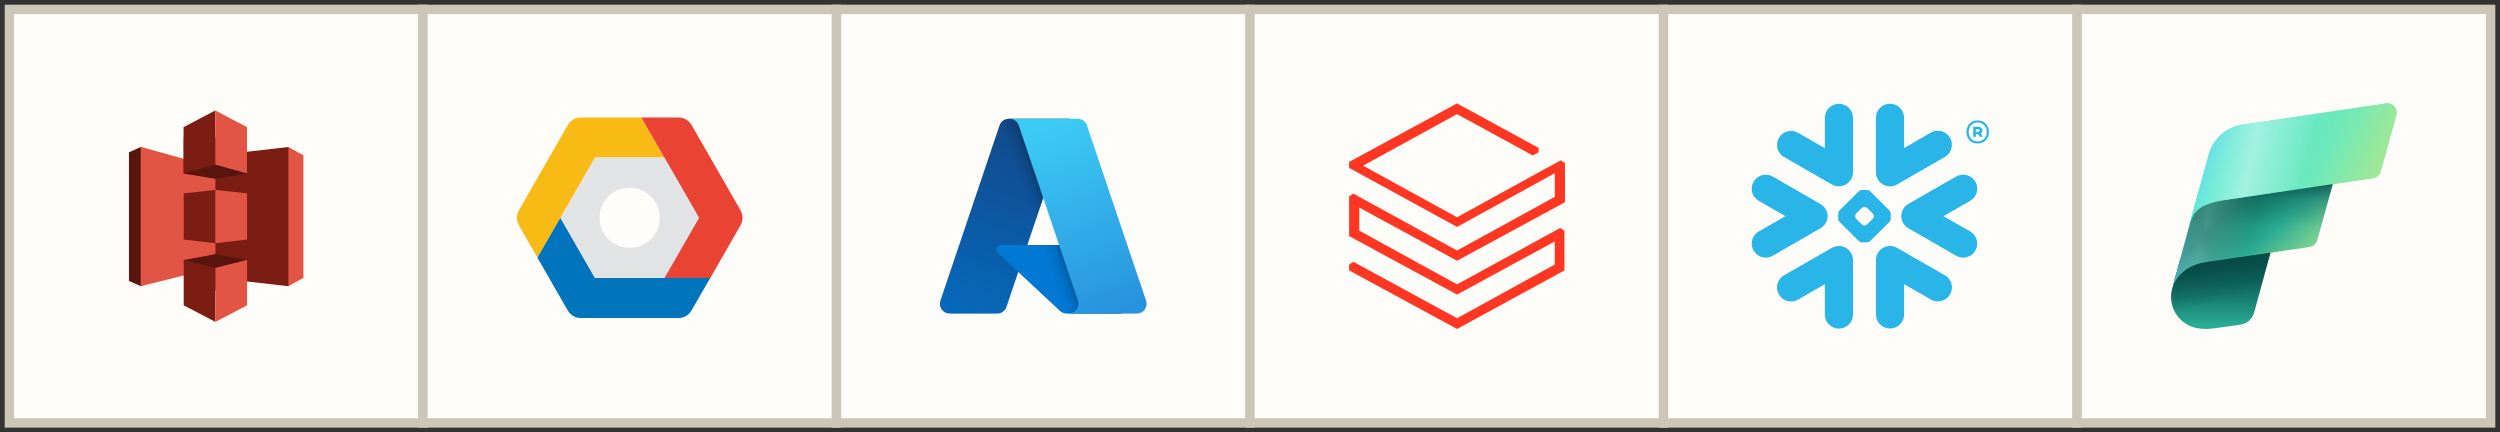
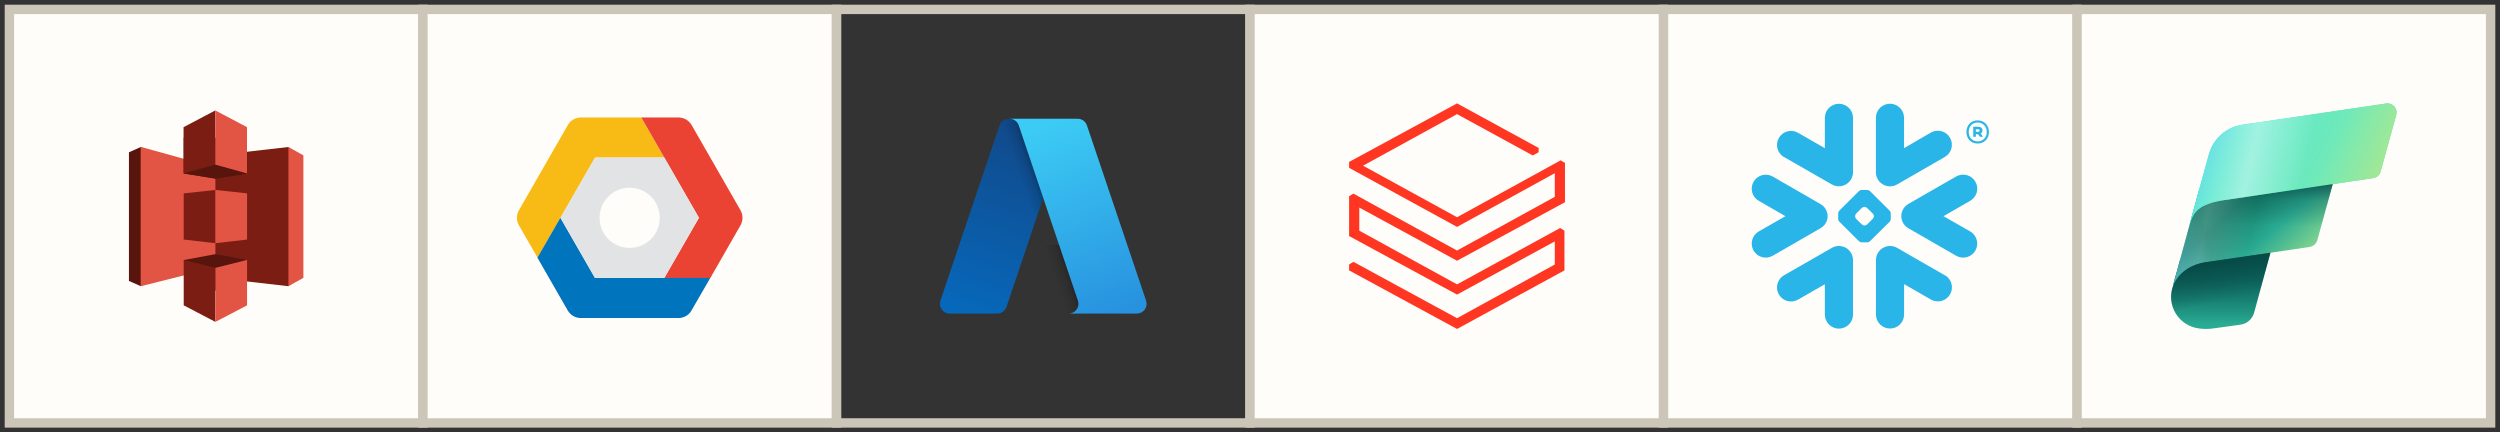
<svg xmlns="http://www.w3.org/2000/svg" width="266" height="46" viewBox="0 0 266 46" fill="none">
  <rect x="0" y="0" width="266" height="46" fill="#333333" stroke="none" />
  <rect x="1" y="1" width="44" height="44" fill="#FFFDFA" />
  <rect x="1" y="1" width="44" height="44" stroke="#CCC6B8" />
  <path fill-rule="evenodd" clip-rule="evenodd" d="M30.688 15.641L26.797 23.047L30.688 30.453L32.281 29.562V16.531L30.688 15.641Z" fill="#E25444" />
-   <path fill-rule="evenodd" clip-rule="evenodd" d="M30.688 15.641L22.906 16.531L18.945 23.047L22.906 29.562L30.688 30.453V15.641Z" fill="#7B1D13" />
+   <path fill-rule="evenodd" clip-rule="evenodd" d="M30.688 15.641L22.906 16.531L18.945 23.047L22.906 29.562L30.688 30.453Z" fill="#7B1D13" />
  <path fill-rule="evenodd" clip-rule="evenodd" d="M14.984 15.641L13.719 16.203V29.891L14.984 30.453L22.906 23.047L14.984 15.641Z" fill="#58150D" />
  <path fill-rule="evenodd" clip-rule="evenodd" d="M14.967 15.625L22.917 17.833V28.458L14.967 30.458V15.625Z" fill="#E25444" />
  <path fill-rule="evenodd" clip-rule="evenodd" d="M22.921 19L19.546 18.458L22.921 14.625L26.288 18.458L22.921 19Z" fill="#58150D" />
  <path fill-rule="evenodd" clip-rule="evenodd" d="M26.288 18.458L22.917 19.008L19.546 18.458V14.625" fill="#58150D" />
  <path fill-rule="evenodd" clip-rule="evenodd" d="M22.921 27.042L19.546 27.667L22.921 30.958L26.288 27.667L22.921 27.042Z" fill="#58150D" />
  <path fill-rule="evenodd" clip-rule="evenodd" d="M22.906 11.75L19.531 13.531V18.453L22.917 17.5L22.906 11.75Z" fill="#7B1D13" />
  <path fill-rule="evenodd" clip-rule="evenodd" d="M22.917 20.208L19.546 20.575V25.489L22.917 25.875V20.208Z" fill="#7B1D13" />
  <path fill-rule="evenodd" clip-rule="evenodd" d="M22.917 28.5L19.546 27.655V32.486L22.917 34.25V28.5Z" fill="#7B1D13" />
  <path fill-rule="evenodd" clip-rule="evenodd" d="M26.288 27.655L22.917 28.5V34.25L26.288 32.486V27.655Z" fill="#E25444" />
  <path fill-rule="evenodd" clip-rule="evenodd" d="M22.917 20.208L26.288 20.575V25.489L22.917 25.875V20.208Z" fill="#E25444" />
  <path fill-rule="evenodd" clip-rule="evenodd" d="M22.906 11.75L26.281 13.531V18.453L22.906 17.516V11.75Z" fill="#E25444" />
  <rect x="45" y="1" width="44" height="44" fill="#FFFDFA" />
  <rect x="45" y="1" width="44" height="44" stroke="#CCC6B8" />
  <path d="M70.685 16.77L68.234 12.5H61.801C61.228 12.5 60.695 12.806 60.417 13.306L55.213 22.374C54.929 22.869 54.929 23.469 55.213 23.97L57.192 27.422L59.638 23.175L63.319 16.77H70.685Z" fill="#F8BB16" />
  <path d="M78.791 22.374L73.588 13.306C73.299 12.811 72.77 12.5 72.203 12.5H68.234L70.685 16.77L74.366 23.175L70.685 29.579H75.578L78.791 23.97C79.07 23.475 79.07 22.869 78.791 22.374Z" fill="#EA4334" />
  <path d="M75.573 29.574H63.308L59.627 23.169L57.181 27.417L60.406 33.032C60.695 33.527 61.223 33.838 61.79 33.838H72.192C72.765 33.838 73.299 33.532 73.576 33.032L75.573 29.574Z" fill="#0074BC" />
  <path d="M70.674 29.574H63.302L59.627 23.169L63.308 16.764H70.674L74.366 23.169L70.674 29.574ZM66.994 19.972C65.22 19.972 63.791 21.401 63.791 23.175C63.791 24.948 65.22 26.377 66.994 26.377C68.767 26.377 70.196 24.948 70.196 23.175C70.196 21.401 68.762 19.972 66.994 19.972Z" fill="#E2E3E4" />
-   <rect x="89" y="1" width="44" height="44" fill="#FFFDFA" />
  <rect x="89" y="1" width="44" height="44" stroke="#CCC6B8" />
  <path d="M107.335 12.636H113.844L107.087 32.658C107.017 32.864 106.885 33.042 106.708 33.169C106.532 33.296 106.32 33.364 106.103 33.364H101.037C100.873 33.364 100.711 33.325 100.564 33.249C100.418 33.174 100.291 33.066 100.195 32.932C100.099 32.798 100.037 32.644 100.012 32.481C99.988 32.318 100.003 32.152 100.055 31.996L106.351 13.342C106.42 13.136 106.553 12.957 106.729 12.831C106.906 12.704 107.117 12.636 107.335 12.636Z" fill="url(#paint0_linear_3221_19344)" />
-   <path d="M116.794 26.065H106.471C106.375 26.065 106.282 26.094 106.202 26.148C106.123 26.202 106.062 26.278 106.026 26.368C105.991 26.457 105.984 26.555 106.005 26.648C106.026 26.742 106.075 26.827 106.145 26.892L112.778 33.084C112.971 33.264 113.225 33.364 113.49 33.364H119.335L116.794 26.065Z" fill="#0078D4" />
  <path d="M107.334 12.636C107.115 12.635 106.901 12.704 106.723 12.834C106.546 12.963 106.415 13.146 106.349 13.356L100.063 31.979C100.007 32.136 99.989 32.303 100.012 32.468C100.034 32.633 100.096 32.79 100.192 32.925C100.287 33.061 100.415 33.172 100.562 33.248C100.71 33.325 100.874 33.364 101.04 33.364H106.237C106.43 33.329 106.611 33.244 106.761 33.116C106.911 32.989 107.024 32.824 107.089 32.639L108.343 28.945L112.82 33.121C113.008 33.276 113.243 33.362 113.487 33.364H119.31L116.756 26.065L109.311 26.067L113.867 12.636H107.334Z" fill="url(#paint1_linear_3221_19344)" />
  <path d="M115.649 13.341C115.579 13.136 115.447 12.957 115.271 12.831C115.095 12.704 114.884 12.636 114.667 12.636H107.412C107.629 12.636 107.84 12.704 108.016 12.831C108.193 12.957 108.325 13.136 108.394 13.341L114.69 31.996C114.743 32.152 114.757 32.318 114.733 32.481C114.709 32.644 114.646 32.798 114.55 32.932C114.454 33.066 114.328 33.175 114.181 33.25C114.035 33.325 113.873 33.364 113.708 33.364H120.963C121.128 33.364 121.29 33.325 121.436 33.25C121.582 33.174 121.709 33.066 121.805 32.932C121.901 32.798 121.963 32.644 121.988 32.481C122.012 32.318 121.997 32.152 121.945 31.996L115.649 13.341Z" fill="url(#paint2_linear_3221_19344)" />
  <rect x="133" y="1" width="44" height="44" fill="#FFFDFA" />
  <rect x="133" y="1" width="44" height="44" stroke="#CCC6B8" />
  <g clip-path="url(#clip0_3221_19344)">
    <path d="M166.457 28.771V24.543L166 24.257L155.029 30.257L144.629 24.543V22.086L155.029 27.743L166.514 21.514V17.343L166.057 17.057L155.029 23.114L145.029 17.629L155.029 12.143L163.086 16.543L163.714 16.2V15.743L155.029 11L143.543 17.229V17.857L155.029 24.143L165.429 18.429V20.943L155.029 26.657L144 20.6L143.543 20.886V25.114L155.029 31.343L165.429 25.686V28.143L155.029 33.857L144 27.857L143.543 28.143V28.771L155.029 35L166.457 28.771Z" fill="#FF3621" />
  </g>
  <rect x="177" y="1" width="44" height="44" fill="#FFFDFA" />
  <rect x="177" y="1" width="44" height="44" stroke="#CCC6B8" />
  <g clip-path="url(#clip1_3221_19344)">
    <path fill-rule="evenodd" clip-rule="evenodd" d="M209.629 21.365L206.789 23.002L209.629 24.625C209.799 24.723 209.948 24.854 210.067 25.009C210.187 25.165 210.274 25.343 210.325 25.532C210.375 25.722 210.388 25.919 210.363 26.114C210.337 26.308 210.273 26.496 210.175 26.666C210.077 26.836 209.946 26.984 209.79 27.104C209.635 27.223 209.457 27.311 209.267 27.361C209.078 27.412 208.88 27.425 208.686 27.399C208.491 27.373 208.304 27.31 208.134 27.212L203.044 24.28C202.811 24.145 202.619 23.949 202.487 23.714C202.356 23.479 202.29 23.212 202.298 22.943C202.302 22.826 202.32 22.711 202.351 22.598C202.455 22.221 202.703 21.9 203.041 21.703L208.13 18.782C208.301 18.683 208.489 18.619 208.685 18.593C208.88 18.568 209.079 18.581 209.269 18.632C209.459 18.683 209.638 18.771 209.794 18.891C209.95 19.011 210.081 19.161 210.179 19.332C210.278 19.501 210.342 19.688 210.368 19.883C210.393 20.077 210.38 20.274 210.329 20.463C210.278 20.653 210.19 20.83 210.07 20.985C209.949 21.139 209.8 21.269 209.629 21.365ZM206.94 29.298L201.853 26.372C201.625 26.241 201.367 26.172 201.105 26.172C200.842 26.172 200.584 26.241 200.357 26.371C200.129 26.502 199.939 26.689 199.807 26.916C199.674 27.142 199.603 27.399 199.6 27.662V33.508C199.614 33.897 199.777 34.265 200.057 34.535C200.336 34.805 200.709 34.956 201.098 34.956C201.487 34.956 201.86 34.805 202.14 34.535C202.419 34.265 202.583 33.897 202.596 33.508V30.231L205.443 31.868C205.613 31.966 205.801 32.03 205.995 32.056C206.19 32.082 206.388 32.069 206.577 32.019C206.767 31.968 206.945 31.88 207.1 31.761C207.256 31.642 207.387 31.493 207.485 31.323C207.584 31.153 207.648 30.966 207.673 30.771C207.699 30.577 207.686 30.379 207.636 30.189C207.585 30 207.498 29.822 207.378 29.666C207.259 29.51 207.11 29.379 206.94 29.281V29.298ZM201.077 23.579L198.955 25.675C198.883 25.742 198.789 25.782 198.69 25.787H198.067C197.968 25.781 197.875 25.741 197.802 25.675L195.692 23.573C195.626 23.501 195.587 23.408 195.582 23.31V22.69C195.588 22.592 195.627 22.498 195.692 22.426L197.802 20.323C197.875 20.257 197.969 20.218 198.067 20.213H198.69C198.788 20.218 198.882 20.257 198.955 20.323L201.07 22.426C201.135 22.499 201.173 22.592 201.178 22.69V23.31C201.174 23.408 201.135 23.5 201.07 23.573L201.077 23.579ZM199.386 22.997C199.378 22.896 199.336 22.801 199.267 22.727L198.655 22.122C198.582 22.056 198.488 22.017 198.39 22.012H198.367C198.269 22.017 198.176 22.056 198.103 22.122L197.491 22.727C197.425 22.802 197.387 22.896 197.382 22.995V23.017C197.387 23.115 197.425 23.207 197.491 23.279L198.107 23.883C198.179 23.949 198.273 23.988 198.371 23.993H198.393C198.492 23.988 198.585 23.949 198.659 23.883L199.271 23.274C199.337 23.202 199.377 23.11 199.383 23.012L199.386 22.997ZM189.816 16.705L194.906 19.623C195.134 19.754 195.392 19.823 195.654 19.823C195.917 19.822 196.175 19.754 196.403 19.623C196.631 19.493 196.821 19.305 196.953 19.078C197.086 18.851 197.157 18.594 197.16 18.331V12.49C197.147 12.102 196.983 11.733 196.704 11.463C196.424 11.193 196.051 11.042 195.662 11.042C195.273 11.042 194.9 11.193 194.621 11.463C194.341 11.733 194.177 12.102 194.164 12.49V15.767L191.313 14.129C191.144 14.03 190.956 13.966 190.761 13.941C190.567 13.915 190.369 13.928 190.18 13.978C189.99 14.029 189.812 14.116 189.656 14.236C189.501 14.355 189.37 14.504 189.272 14.674C189.173 14.843 189.109 15.031 189.084 15.225C189.058 15.42 189.07 15.618 189.121 15.807C189.172 15.997 189.259 16.175 189.378 16.331C189.498 16.486 189.647 16.617 189.816 16.715V16.705ZM200.985 19.823C201.286 19.847 201.586 19.779 201.848 19.628L206.935 16.697C207.105 16.598 207.254 16.467 207.373 16.312C207.493 16.156 207.58 15.978 207.631 15.788C207.681 15.599 207.694 15.401 207.668 15.207C207.642 15.012 207.578 14.824 207.48 14.655C207.382 14.485 207.251 14.336 207.095 14.216C206.939 14.097 206.762 14.01 206.572 13.959C206.189 13.857 205.781 13.911 205.438 14.11L202.591 15.762V12.485C202.578 12.097 202.414 11.728 202.135 11.458C201.855 11.188 201.482 11.037 201.093 11.037C200.704 11.037 200.331 11.188 200.051 11.458C199.772 11.728 199.608 12.097 199.595 12.485V18.331C199.595 18.71 199.738 19.075 199.996 19.352C200.254 19.628 200.608 19.797 200.985 19.823ZM195.775 26.177C195.475 26.152 195.174 26.22 194.913 26.372L189.816 29.291C189.473 29.49 189.223 29.817 189.121 30.2C189.019 30.582 189.073 30.99 189.272 31.333C189.47 31.677 189.797 31.927 190.18 32.029C190.563 32.131 190.97 32.077 191.313 31.878L194.164 30.242V33.519C194.177 33.907 194.341 34.275 194.621 34.545C194.9 34.815 195.273 34.966 195.662 34.966C196.051 34.966 196.424 34.815 196.704 34.545C196.983 34.275 197.147 33.907 197.16 33.519V27.662C197.159 27.285 197.016 26.923 196.759 26.647C196.502 26.372 196.151 26.204 195.775 26.177ZM194.395 23.44C194.494 23.117 194.479 22.77 194.353 22.456C194.228 22.143 193.999 21.881 193.706 21.715L188.621 18.785C188.278 18.588 187.871 18.535 187.489 18.638C187.106 18.74 186.78 18.99 186.581 19.332C186.483 19.501 186.419 19.688 186.393 19.882C186.367 20.076 186.38 20.274 186.431 20.463C186.482 20.652 186.57 20.829 186.69 20.984C186.81 21.139 186.959 21.268 187.13 21.365L189.97 23.002L187.13 24.625C186.96 24.723 186.811 24.853 186.691 25.009C186.572 25.164 186.484 25.341 186.433 25.531C186.383 25.72 186.369 25.918 186.395 26.112C186.42 26.307 186.484 26.494 186.582 26.664C186.68 26.834 186.81 26.983 186.966 27.102C187.121 27.222 187.299 27.309 187.488 27.36C187.678 27.411 187.875 27.424 188.07 27.399C188.264 27.373 188.451 27.309 188.621 27.212L193.706 24.28C194.033 24.097 194.279 23.797 194.394 23.44H194.395ZM210.46 13.744H210.231V14.025H210.459C210.564 14.025 210.631 13.977 210.631 13.887C210.631 13.797 210.569 13.744 210.459 13.744H210.46ZM209.953 13.485H210.471C210.75 13.485 210.936 13.639 210.936 13.877C210.937 13.943 210.92 14.008 210.888 14.066C210.855 14.123 210.807 14.171 210.75 14.204L210.952 14.494V14.553H210.66L210.459 14.277H210.231V14.553H209.952L209.953 13.485ZM211.385 14.04C211.393 13.91 211.374 13.779 211.329 13.656C211.285 13.533 211.215 13.421 211.124 13.326C211.034 13.232 210.925 13.157 210.804 13.107C210.683 13.057 210.553 13.032 210.422 13.035C209.852 13.035 209.472 13.447 209.472 14.04C209.472 14.606 209.852 15.044 210.422 15.044C210.553 15.047 210.683 15.023 210.804 14.973C210.925 14.924 211.035 14.849 211.125 14.755C211.216 14.66 211.286 14.548 211.331 14.425C211.376 14.302 211.395 14.171 211.386 14.04H211.385ZM211.623 14.04C211.623 14.711 211.174 15.272 210.416 15.272C209.657 15.272 209.227 14.706 209.227 14.04C209.227 13.375 209.67 12.809 210.416 12.809C211.161 12.809 211.621 13.368 211.621 14.04H211.623Z" fill="#29B5E8" />
  </g>
  <rect x="221" y="1" width="44" height="44" fill="#FFFDFA" />
  <rect x="221" y="1" width="44" height="44" stroke="#CCC6B8" />
  <g clip-path="url(#clip2_3221_19344)">
    <path fill-rule="evenodd" clip-rule="evenodd" d="M231.986 27.559L231.634 28.845C231.502 29.256 231.319 29.862 231.221 30.398C231.039 30.88 230.969 31.397 231.017 31.909C231.065 32.422 231.23 32.916 231.498 33.356C231.767 33.795 232.132 34.167 232.566 34.443C233 34.72 233.492 34.893 234.004 34.951C234.479 35.019 235.015 35.018 235.617 34.928L238.386 34.546C239.082 34.45 239.653 33.948 239.839 33.27L241.742 26.275L231.986 27.559Z" fill="url(#paint3_linear_3221_19344)" />
    <path d="M234.684 27.89C231.768 28.343 231.169 30.544 231.169 30.544L233.962 20.277L248.561 18.302L246.57 25.532C246.467 25.92 246.141 26.218 245.737 26.28L245.656 26.292L234.602 27.904L234.684 27.888V27.89Z" fill="url(#paint4_linear_3221_19344)" />
    <path d="M234.684 27.89C231.768 28.343 231.169 30.544 231.169 30.544L233.962 20.277L248.561 18.302L246.57 25.532C246.467 25.92 246.141 26.218 245.737 26.28L245.656 26.292L234.602 27.904L234.684 27.888V27.89Z" fill="url(#paint5_linear_3221_19344)" fill-opacity="0.8" />
    <path d="M236.341 21.34L252.501 18.953C252.687 18.927 252.862 18.846 253.003 18.721C253.145 18.596 253.246 18.433 253.295 18.25L254.963 12.215C255.006 12.063 255.01 11.902 254.975 11.748C254.941 11.594 254.869 11.45 254.765 11.331C254.662 11.211 254.53 11.119 254.383 11.063C254.235 11.007 254.075 10.988 253.919 11.008L238.499 13.288C237.683 13.42 236.923 13.784 236.308 14.336C235.693 14.888 235.249 15.605 235.031 16.402L232.807 24.461C233.253 22.832 233.529 21.848 236.341 21.34Z" fill="url(#paint6_linear_3221_19344)" />
    <path d="M236.341 21.34L252.501 18.953C252.687 18.927 252.862 18.846 253.003 18.721C253.145 18.596 253.246 18.433 253.295 18.25L254.963 12.215C255.006 12.063 255.01 11.902 254.975 11.748C254.941 11.594 254.869 11.45 254.765 11.331C254.662 11.211 254.53 11.119 254.383 11.063C254.235 11.007 254.075 10.988 253.919 11.008L238.499 13.288C237.683 13.42 236.923 13.784 236.308 14.336C235.693 14.888 235.249 15.605 235.031 16.402L232.807 24.461C233.253 22.832 233.529 21.848 236.341 21.34Z" fill="url(#paint7_linear_3221_19344)" />
    <path d="M236.341 21.34L252.501 18.953C252.687 18.927 252.862 18.846 253.003 18.721C253.145 18.596 253.246 18.433 253.295 18.25L254.963 12.215C255.006 12.063 255.01 11.902 254.975 11.748C254.941 11.594 254.869 11.45 254.765 11.331C254.662 11.211 254.53 11.119 254.383 11.063C254.235 11.007 254.075 10.988 253.919 11.008L238.499 13.288C237.683 13.42 236.923 13.784 236.308 14.336C235.693 14.888 235.249 15.605 235.031 16.402L232.807 24.461C233.253 22.832 233.529 21.848 236.341 21.34Z" fill="url(#paint8_linear_3221_19344)" fill-opacity="0.4" />
    <path d="M236.341 21.34C234 21.765 233.419 22.518 233.031 23.699L231.169 30.544C231.169 30.544 231.764 28.366 234.647 27.9L245.656 26.295L245.738 26.282C245.934 26.251 246.117 26.165 246.265 26.032C246.412 25.9 246.518 25.727 246.57 25.536L248.207 19.588L236.341 21.34Z" fill="url(#paint9_linear_3221_19344)" />
    <path d="M236.341 21.34C234 21.765 233.419 22.518 233.031 23.699L231.169 30.544C231.169 30.544 231.764 28.366 234.647 27.9L245.656 26.295L245.738 26.282C245.934 26.251 246.117 26.165 246.265 26.032C246.412 25.9 246.518 25.727 246.57 25.536L248.207 19.588L236.341 21.34Z" fill="url(#paint10_linear_3221_19344)" fill-opacity="0.2" />
    <path fill-rule="evenodd" clip-rule="evenodd" d="M234.647 27.9C232.212 28.295 231.411 29.906 231.221 30.398C231.038 30.88 230.968 31.397 231.016 31.91C231.064 32.422 231.229 32.917 231.497 33.357C231.766 33.796 232.131 34.169 232.565 34.445C233 34.722 233.492 34.895 234.004 34.952C234.479 35.021 235.015 35.017 235.617 34.928L238.386 34.546C239.082 34.45 239.653 33.948 239.838 33.27L241.574 26.892L234.647 27.9Z" fill="url(#paint11_linear_3221_19344)" />
  </g>
  <defs>
    <linearGradient id="paint0_linear_3221_19344" x1="109.707" y1="14.172" x2="102.947" y2="34.144" gradientUnits="userSpaceOnUse">
      <stop stop-color="#114A8B" />
      <stop offset="1" stop-color="#0669BC" />
    </linearGradient>
    <linearGradient id="paint1_linear_3221_19344" x1="111.819" y1="23.479" x2="110.255" y2="24.008" gradientUnits="userSpaceOnUse">
      <stop stop-opacity="0.3" />
      <stop offset="0.071" stop-opacity="0.2" />
      <stop offset="0.321" stop-opacity="0.1" />
      <stop offset="0.623" stop-opacity="0.05" />
      <stop offset="1" stop-opacity="0" />
    </linearGradient>
    <linearGradient id="paint2_linear_3221_19344" x1="110.959" y1="13.589" x2="118.379" y2="33.36" gradientUnits="userSpaceOnUse">
      <stop stop-color="#3CCBF4" />
      <stop offset="1" stop-color="#2892DF" />
    </linearGradient>
    <linearGradient id="paint3_linear_3221_19344" x1="236.372" y1="34.999" x2="236.372" y2="26.273" gradientUnits="userSpaceOnUse">
      <stop offset="0.056" stop-color="#2AAC94" />
      <stop offset="0.155" stop-color="#239C87" />
      <stop offset="0.372" stop-color="#177E71" />
      <stop offset="0.588" stop-color="#0E6961" />
      <stop offset="0.799" stop-color="#095D57" />
      <stop offset="1" stop-color="#085954" />
    </linearGradient>
    <linearGradient id="paint4_linear_3221_19344" x1="247.398" y1="28.668" x2="238.972" y2="19.504" gradientUnits="userSpaceOnUse">
      <stop offset="0.042" stop-color="#ABE88E" />
      <stop offset="0.549" stop-color="#2AAA92" />
      <stop offset="0.906" stop-color="#117865" />
    </linearGradient>
    <linearGradient id="paint5_linear_3221_19344" x1="226.692" y1="28.223" x2="234.71" y2="25.488" gradientUnits="userSpaceOnUse">
      <stop stop-color="#6AD6F9" />
      <stop offset="1" stop-color="#6AD6F9" stop-opacity="0" />
    </linearGradient>
    <linearGradient id="paint6_linear_3221_19344" x1="232.808" y1="17.733" x2="254.152" y2="17.733" gradientUnits="userSpaceOnUse">
      <stop offset="0.043" stop-color="#25FFD4" />
      <stop offset="0.874" stop-color="#55DDB9" />
    </linearGradient>
    <linearGradient id="paint7_linear_3221_19344" x1="232.808" y1="14.749" x2="252.036" y2="23.677" gradientUnits="userSpaceOnUse">
      <stop stop-color="#6AD6F9" />
      <stop offset="0.23" stop-color="#60E9D0" />
      <stop offset="0.651" stop-color="#6DE9BB" />
      <stop offset="0.994" stop-color="#ABE88E" />
    </linearGradient>
    <linearGradient id="paint8_linear_3221_19344" x1="234.588" y1="16.419" x2="245.042" y2="18.732" gradientUnits="userSpaceOnUse">
      <stop stop-color="white" stop-opacity="0" />
      <stop offset="0.459" stop-color="white" />
      <stop offset="1" stop-color="white" stop-opacity="0" />
    </linearGradient>
    <linearGradient id="paint9_linear_3221_19344" x1="238.053" y1="25.375" x2="238.3" y2="18.043" gradientUnits="userSpaceOnUse">
      <stop offset="0.205" stop-color="#063D3B" stop-opacity="0" />
      <stop offset="0.586" stop-color="#063D3B" stop-opacity="0.237" />
      <stop offset="0.872" stop-color="#063D3B" stop-opacity="0.75" />
    </linearGradient>
    <linearGradient id="paint10_linear_3221_19344" x1="230.286" y1="24.646" x2="239.221" y2="26.326" gradientUnits="userSpaceOnUse">
      <stop stop-color="white" stop-opacity="0" />
      <stop offset="0.459" stop-color="white" />
      <stop offset="1" stop-color="white" stop-opacity="0" />
    </linearGradient>
    <linearGradient id="paint11_linear_3221_19344" x1="236.74" y1="32.581" x2="234.998" y2="24.058" gradientUnits="userSpaceOnUse">
      <stop offset="0.064" stop-color="#063D3B" stop-opacity="0" />
      <stop offset="0.17" stop-color="#063D3B" stop-opacity="0.135" />
      <stop offset="0.562" stop-color="#063D3B" stop-opacity="0.599" />
      <stop offset="0.85" stop-color="#063D3B" stop-opacity="0.9" />
      <stop offset="1" stop-color="#063D3B" />
    </linearGradient>
    <clipPath id="clip0_3221_19344">
      <rect width="22.914" height="24" fill="white" transform="translate(143.543 11)" />
    </clipPath>
    <clipPath id="clip1_3221_19344">
      <rect width="25.242" height="24" fill="white" transform="translate(186.379 11)" />
    </clipPath>
    <clipPath id="clip2_3221_19344">
      <rect width="23.997" height="24" fill="white" transform="translate(231.002 11)" />
    </clipPath>
  </defs>
</svg>